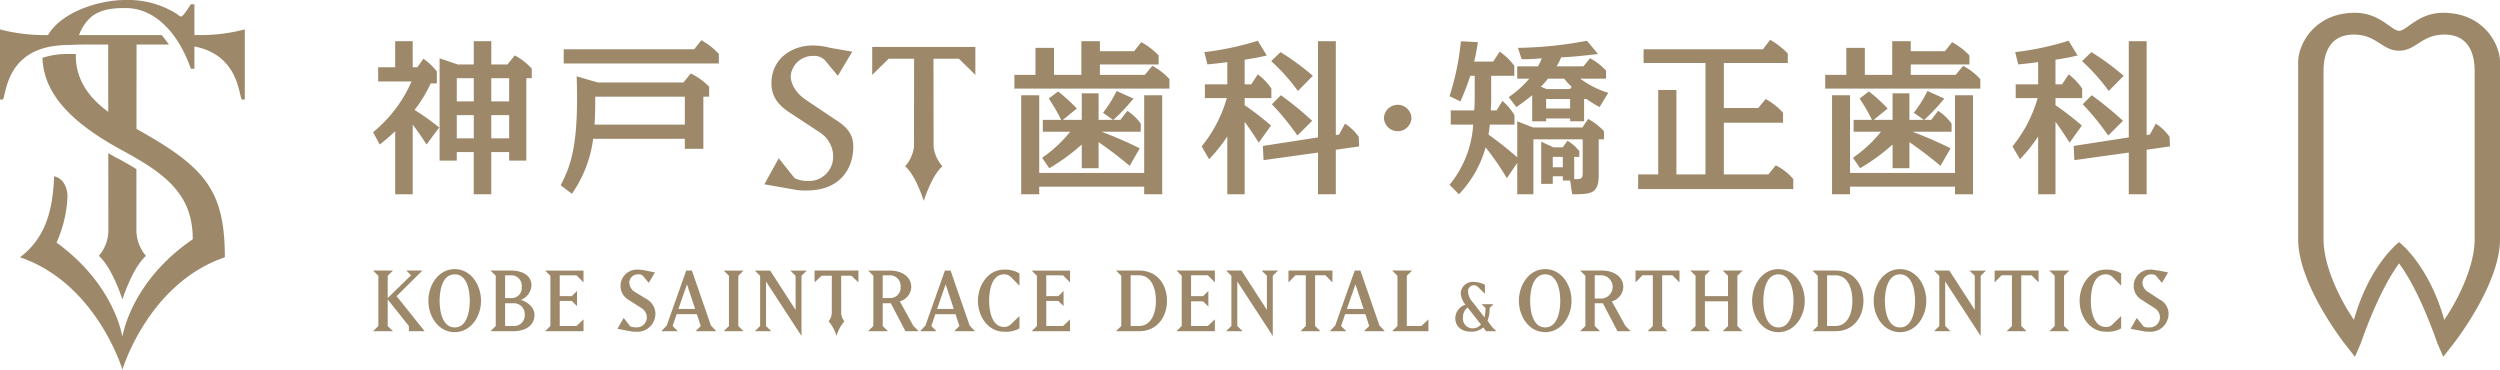
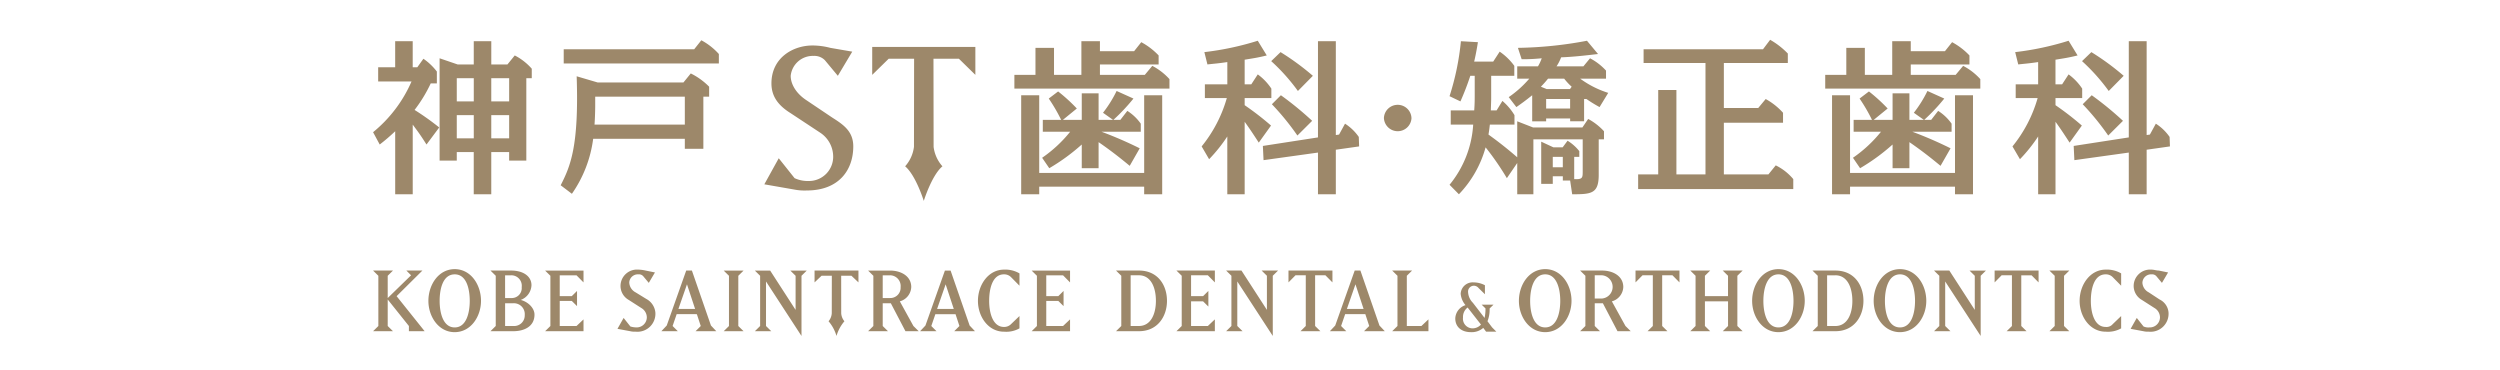
<svg xmlns="http://www.w3.org/2000/svg" id="logo01.svg" width="527.624" height="78" viewBox="0 0 527.624 78">
  <defs>
    <style>
      .cls-1 {
        fill: #9d886a;
      }

      .cls-1, .cls-2 {
        fill-rule: evenodd;
      }

      .cls-2 {
        fill: #9d886a;
      }
    </style>
  </defs>
-   <path id="シェイプ_569" data-name="シェイプ 569" class="cls-1" d="M594.562,25734.8h-4.839l1.115-1.1v-10.6l-1.115-1.1h4.839c4,0,5.918,3.1,5.918,6.4C600.48,25731.6,598.562,25734.8,594.562,25734.8Zm0-11.8H592.81v10.7h1.752c2.483,0,3.58-2.5,3.58-5.3C598.142,25725.5,597.045,25723,594.562,25723Zm7.914,11.8,1.113-1.1v-10.6l-1.113-1.1h8.107v2.5l-1.478-1.5h-3.542v4.4H608.1l1.115-1.1v3.3l-1.115-1.1h-2.537v5.2h3.542l1.478-1.4v2.5h-8.107Zm20.331-11.7v12.7l-7.488-11.5v9.4l1.115,1.1h-3.471l1.115-1.1v-10.6l-1.115-1.1H616.2l5.368,8.3v-7.2l-1.113-1.1h3.468Zm11.108-.1h-2.173v10.7l1.115,1.1h-4.2l1.115-1.1V25723H627.6l-1.478,1.5v-2.5h9.276v2.5Zm8.15,11.8,1.095-1.1-0.821-2.5h-4.256l-0.859,2.5,1.1,1.1h-3.47l1.132-1.2,4.11-11.6H641.3l4.018,11.6,1.13,1.2h-4.381Zm-1.808-9.9-1.808,5.2h3.524Zm7.75,9.9,1.115-1.1v-10.6l-1.115-1.1h4.2l-1.113,1.1v10.6h3.085l1.48-1.4v2.5h-7.652Zm19.7-4.8v-0.1l-0.816-.8h2.5l-0.818.8v0.1a6.577,6.577,0,0,1-.454,2.6l0.979,1.3,0.892,0.9h-2.162l-0.6-.8a3.675,3.675,0,0,1-2.629.9c-1.842,0-3.275-1-3.275-2.9a3.06,3.06,0,0,1,2.162-2.8,4.245,4.245,0,0,1-1.023-2.4,2.535,2.535,0,0,1,2.764-2.4,5.148,5.148,0,0,1,2.353.6v1.9l-1.33-1.3a1.308,1.308,0,0,0-1.01-.5,1.241,1.241,0,0,0-1.211,1.4,3.421,3.421,0,0,0,1.007,2.2l2.47,3.2A8.594,8.594,0,0,0,667.7,25730Zm-4.749,1.9a2.034,2.034,0,0,0,1.988,2.3,2.392,2.392,0,0,0,1.8-.8l-2.819-3.6A2.506,2.506,0,0,0,662.954,25731.9Zm17.345,3.1c-3.414,0-5.552-3.3-5.552-6.6,0-3.4,2.138-6.7,5.552-6.7s5.552,3.3,5.552,6.7C685.851,25731.7,683.713,25735,680.3,25735Zm0-12.2c-2.466,0-3.179,3.1-3.179,5.6s0.713,5.6,3.179,5.6,3.176-3.1,3.176-5.6S682.764,25722.8,680.3,25722.8Zm15.256,12-3.087-5.9h-1.716v4.8l1.113,1.1h-4.2l1.113-1.1v-10.6l-1.113-1.1h4.658c2.191,0,4.455,1.1,4.455,3.5a3.262,3.262,0,0,1-2.41,3l2.868,5.2,1.112,1.1h-2.793Zm-3.232-11.8h-1.571v4.9h1.571A2.463,2.463,0,0,0,692.323,25723Zm14.834,0h-2.173v10.7l1.114,1.1h-4.2l1.115-1.1V25723h-2.174l-1.478,1.5v-2.5h9.275v2.5Zm10.615,11.8,1.113-1.1v-5.2H714.01v5.2l1.113,1.1h-4.2l1.112-1.1v-10.6l-1.112-1.1h4.2l-1.113,1.1v4.3h4.875v-4.3l-1.113-1.1h4.2l-1.114,1.1v10.6l1.114,1.1h-4.2Zm11.75,0.2c-3.414,0-5.552-3.3-5.552-6.6,0-3.4,2.138-6.7,5.552-6.7s5.552,3.3,5.552,6.7C735.074,25731.7,732.936,25735,729.522,25735Zm0-12.2c-2.465,0-3.179,3.1-3.179,5.6s0.714,5.6,3.179,5.6,3.177-3.1,3.177-5.6S731.988,25722.8,729.522,25722.8Zm12.022,12h-4.839l1.115-1.1v-10.6l-1.115-1.1h4.839c4,0,5.918,3.1,5.918,6.4C747.462,25731.6,745.543,25734.8,741.544,25734.8Zm0-11.8h-1.752v10.7h1.752c2.483,0,3.58-2.5,3.58-5.3C745.124,25725.5,744.027,25723,741.544,25723Zm13.63,12c-3.414,0-5.552-3.3-5.552-6.6,0-3.4,2.138-6.7,5.552-6.7s5.552,3.3,5.552,6.7C760.726,25731.7,758.588,25735,755.174,25735Zm0-12.2c-2.466,0-3.179,3.1-3.179,5.6s0.713,5.6,3.179,5.6,3.176-3.1,3.176-5.6S757.639,25722.8,755.174,25722.8Zm17.028,0.3v12.7l-7.488-11.5v9.4l1.115,1.1h-3.47l1.115-1.1v-10.6l-1.115-1.1h3.232l5.368,8.3v-7.2l-1.112-1.1h3.468Zm10.743-.1h-2.173v10.7l1.114,1.1h-4.2l1.115-1.1V25723h-2.174l-1.479,1.5v-2.5h9.276v2.5Zm3.767,11.8,1.115-1.1v-10.6l-1.115-1.1h4.2l-1.115,1.1v10.6l1.115,1.1h-4.2Zm11.873,0.1c-3.342,0-5.5-3.2-5.5-6.5,0-3.4,2.209-6.6,5.5-6.6a5.966,5.966,0,0,1,3.268.8v2.6l-1.772-1.8a2.026,2.026,0,0,0-1.5-.6c-2.465,0-3.125,3.1-3.125,5.6s0.75,5.5,3.125,5.5a1.709,1.709,0,0,0,1.5-.6l1.772-1.7v2.6A5.662,5.662,0,0,1,798.585,25734.9Zm9.081,0a4.062,4.062,0,0,1-1.131-.1l-2.685-.5,1.3-2.3,1.425,1.8a2.449,2.449,0,0,0,1.24.2,2.142,2.142,0,0,0,2.23-2.2,2.325,2.325,0,0,0-1.168-1.9l-2.65-1.7a3.4,3.4,0,0,1-1.734-2.9,3.47,3.47,0,0,1,3.688-3.5c0.586,0,1.115.2,1.608,0.2l1.972,0.4-1.3,2.2-1.169-1.4a1.188,1.188,0,0,0-1-.4,1.839,1.839,0,0,0-1.954,1.8,2.443,2.443,0,0,0,1.333,2l2.283,1.5a3.346,3.346,0,0,1,1.9,2.8A3.8,3.8,0,0,1,807.666,25734.9Zm-367.186-.1v-1.1l-4.473-5.6v5.6l1.113,1.1h-4.2l1.115-1.1v-10.6l-1.115-1.1h4.2l-1.113,1.1v4.7l4.931-4.8-0.987-1h3.378l-5.442,5.4,5.918,7.4H440.48Zm9.667,0.2c-3.415,0-5.552-3.3-5.552-6.6,0-3.4,2.137-6.7,5.552-6.7s5.552,3.3,5.552,6.7C455.7,25731.7,453.561,25735,450.147,25735Zm0-12.2c-2.466,0-3.179,3-3.179,5.6,0,2.5.713,5.6,3.179,5.6s3.176-3.1,3.176-5.6C453.323,25725.8,452.612,25722.8,450.147,25722.8Zm12.389,12H457.7l1.113-1.1v-10.6l-1.113-1.1h4.384c2.519,0,4.273,1.2,4.273,3.1a3.464,3.464,0,0,1-2.265,3.1c1.534,0.4,2.9,1.7,2.9,3.1C466.993,25733.9,464.674,25734.8,462.536,25734.8Zm-0.455-11.8h-1.3v4.8h1.3a2.1,2.1,0,0,0,2.209-2.3A2.21,2.21,0,0,0,462.081,25723Zm0.455,5.9h-1.752v4.8h1.752a2.226,2.226,0,0,0,2.394-2.3A2.3,2.3,0,0,0,462.536,25728.9Zm6.689,5.9,1.116-1.1v-10.6l-1.116-1.1h8.107v2.5l-1.478-1.5h-3.542v4.4h2.537l1.115-1.1v3.2l-1.115-1.1h-2.537v5.3h3.542l1.478-1.4v2.5h-8.107Zm19.091,0.1a4.058,4.058,0,0,1-1.131-.1l-2.685-.5,1.3-2.3,1.425,1.8a4.418,4.418,0,0,0,1.24.2,2.142,2.142,0,0,0,2.23-2.2,2.326,2.326,0,0,0-1.169-1.9l-2.649-1.7a3.4,3.4,0,0,1-1.734-2.9,3.47,3.47,0,0,1,3.688-3.5,7.924,7.924,0,0,1,1.608.2l1.972,0.4-1.3,2.2-1.169-1.4a1.189,1.189,0,0,0-1-.4,1.827,1.827,0,0,0-1.954,1.7,2.46,2.46,0,0,0,1.333,2.1l2.283,1.4a3.645,3.645,0,0,1,1.9,2.9A3.8,3.8,0,0,1,488.316,25734.9Zm12.66-.1,1.1-1.1-0.821-2.5H497l-0.86,2.5,1.1,1.1h-3.47l1.133-1.2,4.11-11.6h1.2l4.018,11.6,1.13,1.2h-4.381Zm-1.808-9.9-1.808,5.2h3.524Zm7.748,9.9,1.115-1.1v-10.6l-1.115-1.1h4.2l-1.115,1.1v10.6l1.115,1.1h-4.2Zm16.421-11.7v12.7l-7.488-11.5v9.4l1.115,1.1h-3.47l1.114-1.1v-10.6l-1.114-1.1h3.232l5.368,8.3v-7.2l-1.112-1.1h3.468Zm21.943,11.7-3.087-5.9h-1.715v4.8l1.112,1.1h-4.2l1.113-1.1v-10.6l-1.113-1.1h4.657c2.192,0,4.455,1.1,4.455,3.5a3.261,3.261,0,0,1-2.409,3l2.866,5.2,1.113,1.1H545.28Zm-3.232-11.8h-1.57v4.8h1.57a2.166,2.166,0,0,0,2.209-2.3A2.262,2.262,0,0,0,542.048,25723Zm13.52,11.8,1.1-1.1-0.822-2.5h-4.255l-0.859,2.5,1.1,1.1h-3.47l1.132-1.2,4.11-11.6h1.2l4.018,11.6,1.131,1.2h-4.381Zm-1.808-9.9-1.808,5.2h3.524Zm12.315,10c-3.342,0-5.5-3.2-5.5-6.5,0-3.4,2.21-6.6,5.5-6.6a5.966,5.966,0,0,1,3.268.8v2.6l-1.772-1.8a2.026,2.026,0,0,0-1.5-.6c-2.465,0-3.125,3.1-3.125,5.6s0.749,5.5,3.125,5.5a2.026,2.026,0,0,0,1.5-.6l1.772-1.7v2.6A5.662,5.662,0,0,1,566.075,25734.9Zm5.833-.1,1.114-1.1v-10.6l-1.114-1.1h8.107v2.5l-1.479-1.5h-3.542v4.4h2.537l1.115-1.1v3.2l-1.115-1.1h-2.537v5.3h3.542l1.479-1.4v2.5h-8.107ZM526.1,25722v2.5l1.476-1.4h2.169l-0.012,7.9a2.893,2.893,0,0,1-.677,1.7,8.4,8.4,0,0,1,1.673,3.1,8.4,8.4,0,0,1,1.673-3.1,2.893,2.893,0,0,1-.677-1.7h0l-0.007-7.9h2.169l1.476,1.4v-2.5H526.1Zm-81.9-26.6c-1.328-2.1-1.723-2.6-2.907-4.2v14.7h-3.7v-13.3a40.312,40.312,0,0,1-3.266,2.8l-1.4-2.6a28.425,28.425,0,0,0,8.112-10.7H434v-3h3.589v-5.5h3.7v5.5h0.969l1.292-1.8a12.388,12.388,0,0,1,2.836,2.7v2.5h-1.292a29.985,29.985,0,0,1-3.41,5.6,55.761,55.761,0,0,1,5.2,3.7Zm6.389,1.6v1.8h-3.625v-21.6l3.8,1.3h3.41v-4.9h3.7v4.9h3.41l1.543-1.9a12.246,12.246,0,0,1,3.589,2.8v2h-1.148v17.4h-3.625v-1.8H457.87v8.9h-3.7v-8.9h-3.589Zm0-15.6v4.9h3.589v-4.9h-3.589Zm0,7.8v4.9h3.589v-4.9h-3.589Zm11.055-2.9v-4.9H457.87v4.9h3.769Zm0,7.8v-4.9H457.87v4.9h3.769Zm17.73,0.1a26.083,26.083,0,0,1-4.486,11.6l-2.369-1.8c2.046-4,3.876-8.2,3.374-23l4.415,1.3h18.125l1.543-1.9a14.276,14.276,0,0,1,3.877,2.8v2.1h-1.221v11h-3.912v-2.1H479.369Zm21.32-18.9,1.508-1.9a13.549,13.549,0,0,1,3.7,2.9v2H473.16v-3h27.529Zm-20.889,10v2c0,0.5-.036,2.5-0.144,3.9h19.059v-5.9H479.8Zm113.741-9.6,1.508-1.9a14.634,14.634,0,0,1,3.661,2.8v1.9H586.327v2.2H595.8l1.579-1.9a12.935,12.935,0,0,1,3.625,2.8v2H568.273v-2.9h4.451v-5.7h3.912v5.7h5.779v-7.1h3.912v2.1h7.214Zm2.118,25.7V25685h3.805v20.9h-3.805v-1.6H573.514v1.6h-3.805V25685h3.805v16.4h22.145Zm-3.051-1.5c-1.328-1.1-3.517-2.9-6.568-5v5.5h-3.553v-5a42.241,42.241,0,0,1-6.855,5l-1.508-2.2a27.825,27.825,0,0,0,5.922-5.5h-5.779v-2.5h3.877a35.834,35.834,0,0,0-2.62-4.5l1.974-1.5a35.341,35.341,0,0,1,3.948,3.6l-2.943,2.4h3.984v-5.6h3.553v5.6h3.051l-2.118-1.5a25.693,25.693,0,0,0,2.872-4.6l3.553,1.6a39.854,39.854,0,0,1-4.235,4.5h1.471l1.472-1.9a10.023,10.023,0,0,1,2.835,2.7v1.7H586.65a83.261,83.261,0,0,1,8.076,3.5Zm15.183-4.1a28.585,28.585,0,0,0,5.312-10.2h-4.631v-2.9h4.738v-4.7c-2.01.3-2.44,0.3-4.2,0.5l-0.646-2.6a61.084,61.084,0,0,0,11.27-2.4l1.9,3.1c-2.01.5-2.871,0.6-4.666,0.9v5.2h1.4l1.364-2.1a11.674,11.674,0,0,1,2.871,3v2h-5.635v1.5a60.335,60.335,0,0,1,5.563,4.3l-2.584,3.6c-1.364-2.1-1.9-2.9-2.979-4.4v15.3H613.21v-12.2a32.493,32.493,0,0,1-3.84,4.8Zm29-2.5,1.256-2.3a10.227,10.227,0,0,1,2.908,2.8l0.071,2-4.917.7v9.4h-3.768v-8.8l-11.486,1.6-0.144-3,11.63-1.8v-20.3h3.768v19.8Zm-8.686-9.2a40.649,40.649,0,0,0-5.635-6.3l1.974-1.9a53.53,53.53,0,0,1,6.82,5Zm-0.107,9.4a54.133,54.133,0,0,0-5.384-6.6l1.9-1.9a68.332,68.332,0,0,1,6.6,5.4Zm24.081-3.7a2.913,2.913,0,0,1-5.821,0A2.911,2.911,0,0,1,652.079,25689.8Zm36.067,2,1.22-1.8a12.789,12.789,0,0,1,3.338,2.6v1.7h-1.113v7.5c0,4-1.579,4.1-5.6,4.1l-0.43-2.9h-1.544v-0.9H681.9v1.6H679.46v-8.9l2.584,1.2h1.938l1.041-1.4a9.5,9.5,0,0,1,2.477,2.2v1.2h-1.077v4.7c1.794,0.1,1.794-.3,1.794-1.7v-6.7H677.809v11.6H674.4v-6.6l-2.189,3.2a57.442,57.442,0,0,0-4.487-6.5,23.223,23.223,0,0,1-5.635,9.9l-1.974-2a22.106,22.106,0,0,0,4.989-12.7h-4.738v-3h4.953c0.108-1.3.108-2.5,0.108-3.4v-3.9h-0.933a55.442,55.442,0,0,1-2.082,5.4l-2.3-1.1a54.988,54.988,0,0,0,2.4-11.6l3.589,0.2c-0.359,2.3-.718,3.8-0.79,4.1h4.02l1.364-2.1a12.474,12.474,0,0,1,3.087,3v2.1h-4.881v4.7c0,0.7-.036,1.3-0.072,2.6h1.22l1.221-2a12.354,12.354,0,0,1,2.548,3v2H668.62c-0.143,1.3-.215,1.6-0.287,2.1,0.682,0.5,3.087,2.2,6.066,4.8v-7.6l3.338,1.3h10.409Zm3.3-15.5c-2.62.3-5.133,0.6-7.789,0.7a9.212,9.212,0,0,1-.969,1.9h5.671l1.4-1.7a12.4,12.4,0,0,1,3.374,2.6v1.7h-5.456a20.206,20.206,0,0,0,5.922,3l-1.83,3a30.023,30.023,0,0,1-2.764-1.7h-0.5v4.7h-2.943v-0.6H680.5v0.6h-2.944v-5.5c-1.363,1.1-2.332,1.8-3.338,2.5l-1.615-2.1a22.428,22.428,0,0,0,4.343-3.9H674.4v-2.6h4.379a9.049,9.049,0,0,0,.789-1.7,39.454,39.454,0,0,1-4.235.2l-0.789-2.4a83.861,83.861,0,0,0,14.572-1.5Zm-10.84,7.4h4.918l0.358-.5a12.705,12.705,0,0,1-1.579-1.7H680.9a21.863,21.863,0,0,1-1.508,1.7Zm4.954,2.1H680.5v2h5.061v-2Zm-1.544,12.2H681.9v2.2h2.117v-2.2Zm43.394,3.7,1.543-1.9a11.294,11.294,0,0,1,3.7,2.9v2.1H699.918v-3.1h4.236v-17.8h3.84v17.8h6.137v-23.5H701.067v-2.9h25.2l1.507-2a16.375,16.375,0,0,1,3.733,2.9v2h-13.5v9.5h7.25l1.579-1.9a13.933,13.933,0,0,1,3.661,2.9v2.1h-12.49v10.9h9.4Zm37.255-26,1.508-1.9a14.634,14.634,0,0,1,3.661,2.8v1.9H757.453v2.2h9.476l1.579-1.9a12.935,12.935,0,0,1,3.625,2.8v2H739.4v-2.9h4.451v-5.7h3.912v5.7h5.779v-7.1h3.912v2.1h7.214Zm2.118,25.7V25685h3.8v20.9h-3.8v-1.6H744.639v1.6h-3.8V25685h3.8v16.4h22.146Zm-3.051-1.5c-1.328-1.1-3.517-2.9-6.568-5v5.5h-3.554v-5a42.154,42.154,0,0,1-6.855,5l-1.507-2.2a27.849,27.849,0,0,0,5.922-5.5h-5.779v-2.5h3.877a35.957,35.957,0,0,0-2.62-4.5l1.974-1.5a35.341,35.341,0,0,1,3.948,3.6l-2.944,2.4h3.984v-5.6h3.554v5.6h3.051l-2.118-1.5a25.626,25.626,0,0,0,2.871-4.6l3.554,1.6a39.945,39.945,0,0,1-4.235,4.5h1.471l1.471-1.9a10.027,10.027,0,0,1,2.836,2.7v1.7h-8.291a83.222,83.222,0,0,1,8.075,3.5Zm15.182-4.1a28.552,28.552,0,0,0,5.312-10.2H779.6v-2.9h4.738v-4.7c-2.01.3-2.441,0.3-4.2,0.5l-0.647-2.6a61.073,61.073,0,0,0,11.271-2.4l1.9,3.1c-2.01.5-2.871,0.6-4.666,0.9v5.2h1.4l1.365-2.1a11.691,11.691,0,0,1,2.871,3v2H788v1.5a60.471,60.471,0,0,1,5.563,4.3l-2.584,3.6c-1.364-2.1-1.9-2.9-2.979-4.4v15.3h-3.661v-12.2a32.511,32.511,0,0,1-3.841,4.8Zm29-2.5,1.256-2.3a10.21,10.21,0,0,1,2.907,2.8l0.072,2-4.917.7v9.4h-3.769v-8.8l-11.485,1.6-0.144-3,11.629-1.8v-20.3h3.769v19.8Zm-8.686-9.2a40.649,40.649,0,0,0-5.635-6.3l1.974-1.9a53.53,53.53,0,0,1,6.82,5Zm-0.108,9.4a54.126,54.126,0,0,0-5.383-6.6l1.9-1.9a68.332,68.332,0,0,1,6.6,5.4Zm-274.668,11.6a11.176,11.176,0,0,1-2.658-.2l-6.3-1.1,3.043-5.5,3.342,4.2a6.6,6.6,0,0,0,2.915.6,5.117,5.117,0,0,0,5.229-5.3,6.061,6.061,0,0,0-2.743-4.9l-6.214-4.1c-2.572-1.6-4.072-3.5-4.072-6.3,0-5.4,4.543-8,8.657-8a14.863,14.863,0,0,1,3.772.5l4.629,0.8-3.042,5.1-2.744-3.3a3.1,3.1,0,0,0-2.358-.9,4.692,4.692,0,0,0-4.849,4.2c0,1.7,1.078,3.7,3.393,5.2l5.357,3.6c2.357,1.5,4.458,2.9,4.458,6.1C534.27,25700.7,531.312,25705.1,524.455,25705.1Zm13.809-30.3v5.9l3.472-3.4h5.369l-0.028,18.6a7.588,7.588,0,0,1-1.862,4.1c2.265,1.9,3.935,7.3,3.935,7.3s1.67-5.4,3.935-7.3a7.588,7.588,0,0,1-1.862-4.1l-0.028-18.6h5.37l3.471,3.4v-5.9H538.264Z" transform="translate(-354.188 -25664.9)" />
-   <path id="シェイプ_569-2" data-name="シェイプ 569" class="cls-2" d="M396.361,25672.3H395.22v-6.5h-0.756c-0.42.6-1.535,2.5-2.063,2.6a2.2,2.2,0,0,1-.791-0.5,19.384,19.384,0,0,0-11.037-3c-4.9,0-13.194,2.2-16.252,7.4h-0.653a36.534,36.534,0,0,1-9.492-1.2v14.8h0.652c0.772-1.7.9-11.5,13.84-11.5,1.882-.1,3.143-0.1,5.363-0.1h2.991l0.014,14.2c-4.834-3.5-6.9-7.6-6.847-12,0-.1.006-0.2,0.007-0.2h-1.5a16.98,16.98,0,0,0-5.543.8c0.224,7.5,5.944,13.7,17.144,19.7,8.978,4.9,14.574,9.2,14.574,18.6-13.2,9-14.849,20.6-14.849,20.6s-1.577-11-13.907-19.9a26.234,26.234,0,0,0,2.315-9.7s0.123-3.6-2.822-4.3c-0.277,7.7-2.052,13.2-7.2,17.1,16.169,5.5,21.615,23.7,21.615,23.7s5.446-18.2,21.616-23.7c0-14.4-4.354-19.1-18.649-27.1l0.017-17.8h6.842c-0.453-.6-0.96-1.3-1.526-2H370.859a9.6,9.6,0,0,1,2.321-3.6c1.971-1.8,4.647-2.1,7.324-2.1,7.057-.1,11.759,6.4,13.96,12.8h0.756v-4.7c9.1,1.8,9.295,9.7,9.98,11.2h0.653v-14.8A36.534,36.534,0,0,1,396.361,25672.3Zm-16.338,55.8s2.113-6.7,4.978-9.2a8.313,8.313,0,0,1-2.015-5.1h-0.015l0.01-13.2c-1.114-.7-2.311-1.4-3.611-2.1a20.76,20.76,0,0,1-2.326-1.3l0.014,16.6h0a8.319,8.319,0,0,1-2.015,5.1C377.91,25721.4,380.023,25728.1,380.023,25728.1Zm489.82-60.5c-5.312,0-7.7,3.8-9.327,3.8s-4.015-3.8-9.326-3.8c-8.469,0-11.973,6.6-11.973,10.4v37.4c0,9.5,9.617,21.8,10.026,22.3l1.956,2.5,1.258-2.9c0.039-.1,3.6-10.8,8.059-16.8,4.463,6,8.021,16.7,8.06,16.8l1.257,2.9,1.957-2.5c0.409-.5,10.026-12.8,10.026-22.3V25678C881.816,25674.2,878.312,25667.6,869.843,25667.6Zm6.617,12.6v35.2c0,5.9-3.723,13.1-6.415,17-3.283-11.7-9.529-16.4-9.529-16.4s-6.246,4.7-9.528,16.4c-2.692-3.9-6.415-11.1-6.415-17v-35.2c0-1.4-.156-8,6.357-8,4.908,0,5.986,3.4,9.586,3.4s4.679-3.4,9.586-3.4C876.616,25672.2,876.46,25678.8,876.46,25680.2Z" transform="translate(-354.188 -25664.9)" />
+   <path id="シェイプ_569" data-name="シェイプ 569" class="cls-1" d="M594.562,25734.8h-4.839l1.115-1.1v-10.6l-1.115-1.1h4.839c4,0,5.918,3.1,5.918,6.4C600.48,25731.6,598.562,25734.8,594.562,25734.8Zm0-11.8H592.81v10.7h1.752c2.483,0,3.58-2.5,3.58-5.3C598.142,25725.5,597.045,25723,594.562,25723Zm7.914,11.8,1.113-1.1v-10.6l-1.113-1.1h8.107v2.5l-1.478-1.5h-3.542v4.4H608.1l1.115-1.1v3.3l-1.115-1.1h-2.537v5.2h3.542l1.478-1.4v2.5h-8.107Zm20.331-11.7v12.7l-7.488-11.5v9.4l1.115,1.1h-3.471l1.115-1.1v-10.6l-1.115-1.1H616.2l5.368,8.3v-7.2l-1.113-1.1h3.468Zm11.108-.1h-2.173v10.7l1.115,1.1h-4.2l1.115-1.1V25723H627.6l-1.478,1.5v-2.5h9.276v2.5Zm8.15,11.8,1.095-1.1-0.821-2.5h-4.256l-0.859,2.5,1.1,1.1h-3.47l1.132-1.2,4.11-11.6H641.3l4.018,11.6,1.13,1.2h-4.381Zm-1.808-9.9-1.808,5.2h3.524Zm7.75,9.9,1.115-1.1v-10.6l-1.115-1.1h4.2l-1.113,1.1v10.6h3.085l1.48-1.4v2.5h-7.652Zm19.7-4.8l-0.816-.8h2.5l-0.818.8v0.1a6.577,6.577,0,0,1-.454,2.6l0.979,1.3,0.892,0.9h-2.162l-0.6-.8a3.675,3.675,0,0,1-2.629.9c-1.842,0-3.275-1-3.275-2.9a3.06,3.06,0,0,1,2.162-2.8,4.245,4.245,0,0,1-1.023-2.4,2.535,2.535,0,0,1,2.764-2.4,5.148,5.148,0,0,1,2.353.6v1.9l-1.33-1.3a1.308,1.308,0,0,0-1.01-.5,1.241,1.241,0,0,0-1.211,1.4,3.421,3.421,0,0,0,1.007,2.2l2.47,3.2A8.594,8.594,0,0,0,667.7,25730Zm-4.749,1.9a2.034,2.034,0,0,0,1.988,2.3,2.392,2.392,0,0,0,1.8-.8l-2.819-3.6A2.506,2.506,0,0,0,662.954,25731.9Zm17.345,3.1c-3.414,0-5.552-3.3-5.552-6.6,0-3.4,2.138-6.7,5.552-6.7s5.552,3.3,5.552,6.7C685.851,25731.7,683.713,25735,680.3,25735Zm0-12.2c-2.466,0-3.179,3.1-3.179,5.6s0.713,5.6,3.179,5.6,3.176-3.1,3.176-5.6S682.764,25722.8,680.3,25722.8Zm15.256,12-3.087-5.9h-1.716v4.8l1.113,1.1h-4.2l1.113-1.1v-10.6l-1.113-1.1h4.658c2.191,0,4.455,1.1,4.455,3.5a3.262,3.262,0,0,1-2.41,3l2.868,5.2,1.112,1.1h-2.793Zm-3.232-11.8h-1.571v4.9h1.571A2.463,2.463,0,0,0,692.323,25723Zm14.834,0h-2.173v10.7l1.114,1.1h-4.2l1.115-1.1V25723h-2.174l-1.478,1.5v-2.5h9.275v2.5Zm10.615,11.8,1.113-1.1v-5.2H714.01v5.2l1.113,1.1h-4.2l1.112-1.1v-10.6l-1.112-1.1h4.2l-1.113,1.1v4.3h4.875v-4.3l-1.113-1.1h4.2l-1.114,1.1v10.6l1.114,1.1h-4.2Zm11.75,0.2c-3.414,0-5.552-3.3-5.552-6.6,0-3.4,2.138-6.7,5.552-6.7s5.552,3.3,5.552,6.7C735.074,25731.7,732.936,25735,729.522,25735Zm0-12.2c-2.465,0-3.179,3.1-3.179,5.6s0.714,5.6,3.179,5.6,3.177-3.1,3.177-5.6S731.988,25722.8,729.522,25722.8Zm12.022,12h-4.839l1.115-1.1v-10.6l-1.115-1.1h4.839c4,0,5.918,3.1,5.918,6.4C747.462,25731.6,745.543,25734.8,741.544,25734.8Zm0-11.8h-1.752v10.7h1.752c2.483,0,3.58-2.5,3.58-5.3C745.124,25725.5,744.027,25723,741.544,25723Zm13.63,12c-3.414,0-5.552-3.3-5.552-6.6,0-3.4,2.138-6.7,5.552-6.7s5.552,3.3,5.552,6.7C760.726,25731.7,758.588,25735,755.174,25735Zm0-12.2c-2.466,0-3.179,3.1-3.179,5.6s0.713,5.6,3.179,5.6,3.176-3.1,3.176-5.6S757.639,25722.8,755.174,25722.8Zm17.028,0.3v12.7l-7.488-11.5v9.4l1.115,1.1h-3.47l1.115-1.1v-10.6l-1.115-1.1h3.232l5.368,8.3v-7.2l-1.112-1.1h3.468Zm10.743-.1h-2.173v10.7l1.114,1.1h-4.2l1.115-1.1V25723h-2.174l-1.479,1.5v-2.5h9.276v2.5Zm3.767,11.8,1.115-1.1v-10.6l-1.115-1.1h4.2l-1.115,1.1v10.6l1.115,1.1h-4.2Zm11.873,0.1c-3.342,0-5.5-3.2-5.5-6.5,0-3.4,2.209-6.6,5.5-6.6a5.966,5.966,0,0,1,3.268.8v2.6l-1.772-1.8a2.026,2.026,0,0,0-1.5-.6c-2.465,0-3.125,3.1-3.125,5.6s0.75,5.5,3.125,5.5a1.709,1.709,0,0,0,1.5-.6l1.772-1.7v2.6A5.662,5.662,0,0,1,798.585,25734.9Zm9.081,0a4.062,4.062,0,0,1-1.131-.1l-2.685-.5,1.3-2.3,1.425,1.8a2.449,2.449,0,0,0,1.24.2,2.142,2.142,0,0,0,2.23-2.2,2.325,2.325,0,0,0-1.168-1.9l-2.65-1.7a3.4,3.4,0,0,1-1.734-2.9,3.47,3.47,0,0,1,3.688-3.5c0.586,0,1.115.2,1.608,0.2l1.972,0.4-1.3,2.2-1.169-1.4a1.188,1.188,0,0,0-1-.4,1.839,1.839,0,0,0-1.954,1.8,2.443,2.443,0,0,0,1.333,2l2.283,1.5a3.346,3.346,0,0,1,1.9,2.8A3.8,3.8,0,0,1,807.666,25734.9Zm-367.186-.1v-1.1l-4.473-5.6v5.6l1.113,1.1h-4.2l1.115-1.1v-10.6l-1.115-1.1h4.2l-1.113,1.1v4.7l4.931-4.8-0.987-1h3.378l-5.442,5.4,5.918,7.4H440.48Zm9.667,0.2c-3.415,0-5.552-3.3-5.552-6.6,0-3.4,2.137-6.7,5.552-6.7s5.552,3.3,5.552,6.7C455.7,25731.7,453.561,25735,450.147,25735Zm0-12.2c-2.466,0-3.179,3-3.179,5.6,0,2.5.713,5.6,3.179,5.6s3.176-3.1,3.176-5.6C453.323,25725.8,452.612,25722.8,450.147,25722.8Zm12.389,12H457.7l1.113-1.1v-10.6l-1.113-1.1h4.384c2.519,0,4.273,1.2,4.273,3.1a3.464,3.464,0,0,1-2.265,3.1c1.534,0.4,2.9,1.7,2.9,3.1C466.993,25733.9,464.674,25734.8,462.536,25734.8Zm-0.455-11.8h-1.3v4.8h1.3a2.1,2.1,0,0,0,2.209-2.3A2.21,2.21,0,0,0,462.081,25723Zm0.455,5.9h-1.752v4.8h1.752a2.226,2.226,0,0,0,2.394-2.3A2.3,2.3,0,0,0,462.536,25728.9Zm6.689,5.9,1.116-1.1v-10.6l-1.116-1.1h8.107v2.5l-1.478-1.5h-3.542v4.4h2.537l1.115-1.1v3.2l-1.115-1.1h-2.537v5.3h3.542l1.478-1.4v2.5h-8.107Zm19.091,0.1a4.058,4.058,0,0,1-1.131-.1l-2.685-.5,1.3-2.3,1.425,1.8a4.418,4.418,0,0,0,1.24.2,2.142,2.142,0,0,0,2.23-2.2,2.326,2.326,0,0,0-1.169-1.9l-2.649-1.7a3.4,3.4,0,0,1-1.734-2.9,3.47,3.47,0,0,1,3.688-3.5,7.924,7.924,0,0,1,1.608.2l1.972,0.4-1.3,2.2-1.169-1.4a1.189,1.189,0,0,0-1-.4,1.827,1.827,0,0,0-1.954,1.7,2.46,2.46,0,0,0,1.333,2.1l2.283,1.4a3.645,3.645,0,0,1,1.9,2.9A3.8,3.8,0,0,1,488.316,25734.9Zm12.66-.1,1.1-1.1-0.821-2.5H497l-0.86,2.5,1.1,1.1h-3.47l1.133-1.2,4.11-11.6h1.2l4.018,11.6,1.13,1.2h-4.381Zm-1.808-9.9-1.808,5.2h3.524Zm7.748,9.9,1.115-1.1v-10.6l-1.115-1.1h4.2l-1.115,1.1v10.6l1.115,1.1h-4.2Zm16.421-11.7v12.7l-7.488-11.5v9.4l1.115,1.1h-3.47l1.114-1.1v-10.6l-1.114-1.1h3.232l5.368,8.3v-7.2l-1.112-1.1h3.468Zm21.943,11.7-3.087-5.9h-1.715v4.8l1.112,1.1h-4.2l1.113-1.1v-10.6l-1.113-1.1h4.657c2.192,0,4.455,1.1,4.455,3.5a3.261,3.261,0,0,1-2.409,3l2.866,5.2,1.113,1.1H545.28Zm-3.232-11.8h-1.57v4.8h1.57a2.166,2.166,0,0,0,2.209-2.3A2.262,2.262,0,0,0,542.048,25723Zm13.52,11.8,1.1-1.1-0.822-2.5h-4.255l-0.859,2.5,1.1,1.1h-3.47l1.132-1.2,4.11-11.6h1.2l4.018,11.6,1.131,1.2h-4.381Zm-1.808-9.9-1.808,5.2h3.524Zm12.315,10c-3.342,0-5.5-3.2-5.5-6.5,0-3.4,2.21-6.6,5.5-6.6a5.966,5.966,0,0,1,3.268.8v2.6l-1.772-1.8a2.026,2.026,0,0,0-1.5-.6c-2.465,0-3.125,3.1-3.125,5.6s0.749,5.5,3.125,5.5a2.026,2.026,0,0,0,1.5-.6l1.772-1.7v2.6A5.662,5.662,0,0,1,566.075,25734.9Zm5.833-.1,1.114-1.1v-10.6l-1.114-1.1h8.107v2.5l-1.479-1.5h-3.542v4.4h2.537l1.115-1.1v3.2l-1.115-1.1h-2.537v5.3h3.542l1.479-1.4v2.5h-8.107ZM526.1,25722v2.5l1.476-1.4h2.169l-0.012,7.9a2.893,2.893,0,0,1-.677,1.7,8.4,8.4,0,0,1,1.673,3.1,8.4,8.4,0,0,1,1.673-3.1,2.893,2.893,0,0,1-.677-1.7h0l-0.007-7.9h2.169l1.476,1.4v-2.5H526.1Zm-81.9-26.6c-1.328-2.1-1.723-2.6-2.907-4.2v14.7h-3.7v-13.3a40.312,40.312,0,0,1-3.266,2.8l-1.4-2.6a28.425,28.425,0,0,0,8.112-10.7H434v-3h3.589v-5.5h3.7v5.5h0.969l1.292-1.8a12.388,12.388,0,0,1,2.836,2.7v2.5h-1.292a29.985,29.985,0,0,1-3.41,5.6,55.761,55.761,0,0,1,5.2,3.7Zm6.389,1.6v1.8h-3.625v-21.6l3.8,1.3h3.41v-4.9h3.7v4.9h3.41l1.543-1.9a12.246,12.246,0,0,1,3.589,2.8v2h-1.148v17.4h-3.625v-1.8H457.87v8.9h-3.7v-8.9h-3.589Zm0-15.6v4.9h3.589v-4.9h-3.589Zm0,7.8v4.9h3.589v-4.9h-3.589Zm11.055-2.9v-4.9H457.87v4.9h3.769Zm0,7.8v-4.9H457.87v4.9h3.769Zm17.73,0.1a26.083,26.083,0,0,1-4.486,11.6l-2.369-1.8c2.046-4,3.876-8.2,3.374-23l4.415,1.3h18.125l1.543-1.9a14.276,14.276,0,0,1,3.877,2.8v2.1h-1.221v11h-3.912v-2.1H479.369Zm21.32-18.9,1.508-1.9a13.549,13.549,0,0,1,3.7,2.9v2H473.16v-3h27.529Zm-20.889,10v2c0,0.5-.036,2.5-0.144,3.9h19.059v-5.9H479.8Zm113.741-9.6,1.508-1.9a14.634,14.634,0,0,1,3.661,2.8v1.9H586.327v2.2H595.8l1.579-1.9a12.935,12.935,0,0,1,3.625,2.8v2H568.273v-2.9h4.451v-5.7h3.912v5.7h5.779v-7.1h3.912v2.1h7.214Zm2.118,25.7V25685h3.805v20.9h-3.805v-1.6H573.514v1.6h-3.805V25685h3.805v16.4h22.145Zm-3.051-1.5c-1.328-1.1-3.517-2.9-6.568-5v5.5h-3.553v-5a42.241,42.241,0,0,1-6.855,5l-1.508-2.2a27.825,27.825,0,0,0,5.922-5.5h-5.779v-2.5h3.877a35.834,35.834,0,0,0-2.62-4.5l1.974-1.5a35.341,35.341,0,0,1,3.948,3.6l-2.943,2.4h3.984v-5.6h3.553v5.6h3.051l-2.118-1.5a25.693,25.693,0,0,0,2.872-4.6l3.553,1.6a39.854,39.854,0,0,1-4.235,4.5h1.471l1.472-1.9a10.023,10.023,0,0,1,2.835,2.7v1.7H586.65a83.261,83.261,0,0,1,8.076,3.5Zm15.183-4.1a28.585,28.585,0,0,0,5.312-10.2h-4.631v-2.9h4.738v-4.7c-2.01.3-2.44,0.3-4.2,0.5l-0.646-2.6a61.084,61.084,0,0,0,11.27-2.4l1.9,3.1c-2.01.5-2.871,0.6-4.666,0.9v5.2h1.4l1.364-2.1a11.674,11.674,0,0,1,2.871,3v2h-5.635v1.5a60.335,60.335,0,0,1,5.563,4.3l-2.584,3.6c-1.364-2.1-1.9-2.9-2.979-4.4v15.3H613.21v-12.2a32.493,32.493,0,0,1-3.84,4.8Zm29-2.5,1.256-2.3a10.227,10.227,0,0,1,2.908,2.8l0.071,2-4.917.7v9.4h-3.768v-8.8l-11.486,1.6-0.144-3,11.63-1.8v-20.3h3.768v19.8Zm-8.686-9.2a40.649,40.649,0,0,0-5.635-6.3l1.974-1.9a53.53,53.53,0,0,1,6.82,5Zm-0.107,9.4a54.133,54.133,0,0,0-5.384-6.6l1.9-1.9a68.332,68.332,0,0,1,6.6,5.4Zm24.081-3.7a2.913,2.913,0,0,1-5.821,0A2.911,2.911,0,0,1,652.079,25689.8Zm36.067,2,1.22-1.8a12.789,12.789,0,0,1,3.338,2.6v1.7h-1.113v7.5c0,4-1.579,4.1-5.6,4.1l-0.43-2.9h-1.544v-0.9H681.9v1.6H679.46v-8.9l2.584,1.2h1.938l1.041-1.4a9.5,9.5,0,0,1,2.477,2.2v1.2h-1.077v4.7c1.794,0.1,1.794-.3,1.794-1.7v-6.7H677.809v11.6H674.4v-6.6l-2.189,3.2a57.442,57.442,0,0,0-4.487-6.5,23.223,23.223,0,0,1-5.635,9.9l-1.974-2a22.106,22.106,0,0,0,4.989-12.7h-4.738v-3h4.953c0.108-1.3.108-2.5,0.108-3.4v-3.9h-0.933a55.442,55.442,0,0,1-2.082,5.4l-2.3-1.1a54.988,54.988,0,0,0,2.4-11.6l3.589,0.2c-0.359,2.3-.718,3.8-0.79,4.1h4.02l1.364-2.1a12.474,12.474,0,0,1,3.087,3v2.1h-4.881v4.7c0,0.7-.036,1.3-0.072,2.6h1.22l1.221-2a12.354,12.354,0,0,1,2.548,3v2H668.62c-0.143,1.3-.215,1.6-0.287,2.1,0.682,0.5,3.087,2.2,6.066,4.8v-7.6l3.338,1.3h10.409Zm3.3-15.5c-2.62.3-5.133,0.6-7.789,0.7a9.212,9.212,0,0,1-.969,1.9h5.671l1.4-1.7a12.4,12.4,0,0,1,3.374,2.6v1.7h-5.456a20.206,20.206,0,0,0,5.922,3l-1.83,3a30.023,30.023,0,0,1-2.764-1.7h-0.5v4.7h-2.943v-0.6H680.5v0.6h-2.944v-5.5c-1.363,1.1-2.332,1.8-3.338,2.5l-1.615-2.1a22.428,22.428,0,0,0,4.343-3.9H674.4v-2.6h4.379a9.049,9.049,0,0,0,.789-1.7,39.454,39.454,0,0,1-4.235.2l-0.789-2.4a83.861,83.861,0,0,0,14.572-1.5Zm-10.84,7.4h4.918l0.358-.5a12.705,12.705,0,0,1-1.579-1.7H680.9a21.863,21.863,0,0,1-1.508,1.7Zm4.954,2.1H680.5v2h5.061v-2Zm-1.544,12.2H681.9v2.2h2.117v-2.2Zm43.394,3.7,1.543-1.9a11.294,11.294,0,0,1,3.7,2.9v2.1H699.918v-3.1h4.236v-17.8h3.84v17.8h6.137v-23.5H701.067v-2.9h25.2l1.507-2a16.375,16.375,0,0,1,3.733,2.9v2h-13.5v9.5h7.25l1.579-1.9a13.933,13.933,0,0,1,3.661,2.9v2.1h-12.49v10.9h9.4Zm37.255-26,1.508-1.9a14.634,14.634,0,0,1,3.661,2.8v1.9H757.453v2.2h9.476l1.579-1.9a12.935,12.935,0,0,1,3.625,2.8v2H739.4v-2.9h4.451v-5.7h3.912v5.7h5.779v-7.1h3.912v2.1h7.214Zm2.118,25.7V25685h3.8v20.9h-3.8v-1.6H744.639v1.6h-3.8V25685h3.8v16.4h22.146Zm-3.051-1.5c-1.328-1.1-3.517-2.9-6.568-5v5.5h-3.554v-5a42.154,42.154,0,0,1-6.855,5l-1.507-2.2a27.849,27.849,0,0,0,5.922-5.5h-5.779v-2.5h3.877a35.957,35.957,0,0,0-2.62-4.5l1.974-1.5a35.341,35.341,0,0,1,3.948,3.6l-2.944,2.4h3.984v-5.6h3.554v5.6h3.051l-2.118-1.5a25.626,25.626,0,0,0,2.871-4.6l3.554,1.6a39.945,39.945,0,0,1-4.235,4.5h1.471l1.471-1.9a10.027,10.027,0,0,1,2.836,2.7v1.7h-8.291a83.222,83.222,0,0,1,8.075,3.5Zm15.182-4.1a28.552,28.552,0,0,0,5.312-10.2H779.6v-2.9h4.738v-4.7c-2.01.3-2.441,0.3-4.2,0.5l-0.647-2.6a61.073,61.073,0,0,0,11.271-2.4l1.9,3.1c-2.01.5-2.871,0.6-4.666,0.9v5.2h1.4l1.365-2.1a11.691,11.691,0,0,1,2.871,3v2H788v1.5a60.471,60.471,0,0,1,5.563,4.3l-2.584,3.6c-1.364-2.1-1.9-2.9-2.979-4.4v15.3h-3.661v-12.2a32.511,32.511,0,0,1-3.841,4.8Zm29-2.5,1.256-2.3a10.21,10.21,0,0,1,2.907,2.8l0.072,2-4.917.7v9.4h-3.769v-8.8l-11.485,1.6-0.144-3,11.629-1.8v-20.3h3.769v19.8Zm-8.686-9.2a40.649,40.649,0,0,0-5.635-6.3l1.974-1.9a53.53,53.53,0,0,1,6.82,5Zm-0.108,9.4a54.126,54.126,0,0,0-5.383-6.6l1.9-1.9a68.332,68.332,0,0,1,6.6,5.4Zm-274.668,11.6a11.176,11.176,0,0,1-2.658-.2l-6.3-1.1,3.043-5.5,3.342,4.2a6.6,6.6,0,0,0,2.915.6,5.117,5.117,0,0,0,5.229-5.3,6.061,6.061,0,0,0-2.743-4.9l-6.214-4.1c-2.572-1.6-4.072-3.5-4.072-6.3,0-5.4,4.543-8,8.657-8a14.863,14.863,0,0,1,3.772.5l4.629,0.8-3.042,5.1-2.744-3.3a3.1,3.1,0,0,0-2.358-.9,4.692,4.692,0,0,0-4.849,4.2c0,1.7,1.078,3.7,3.393,5.2l5.357,3.6c2.357,1.5,4.458,2.9,4.458,6.1C534.27,25700.7,531.312,25705.1,524.455,25705.1Zm13.809-30.3v5.9l3.472-3.4h5.369l-0.028,18.6a7.588,7.588,0,0,1-1.862,4.1c2.265,1.9,3.935,7.3,3.935,7.3s1.67-5.4,3.935-7.3a7.588,7.588,0,0,1-1.862-4.1l-0.028-18.6h5.37l3.471,3.4v-5.9H538.264Z" transform="translate(-354.188 -25664.9)" />
</svg>